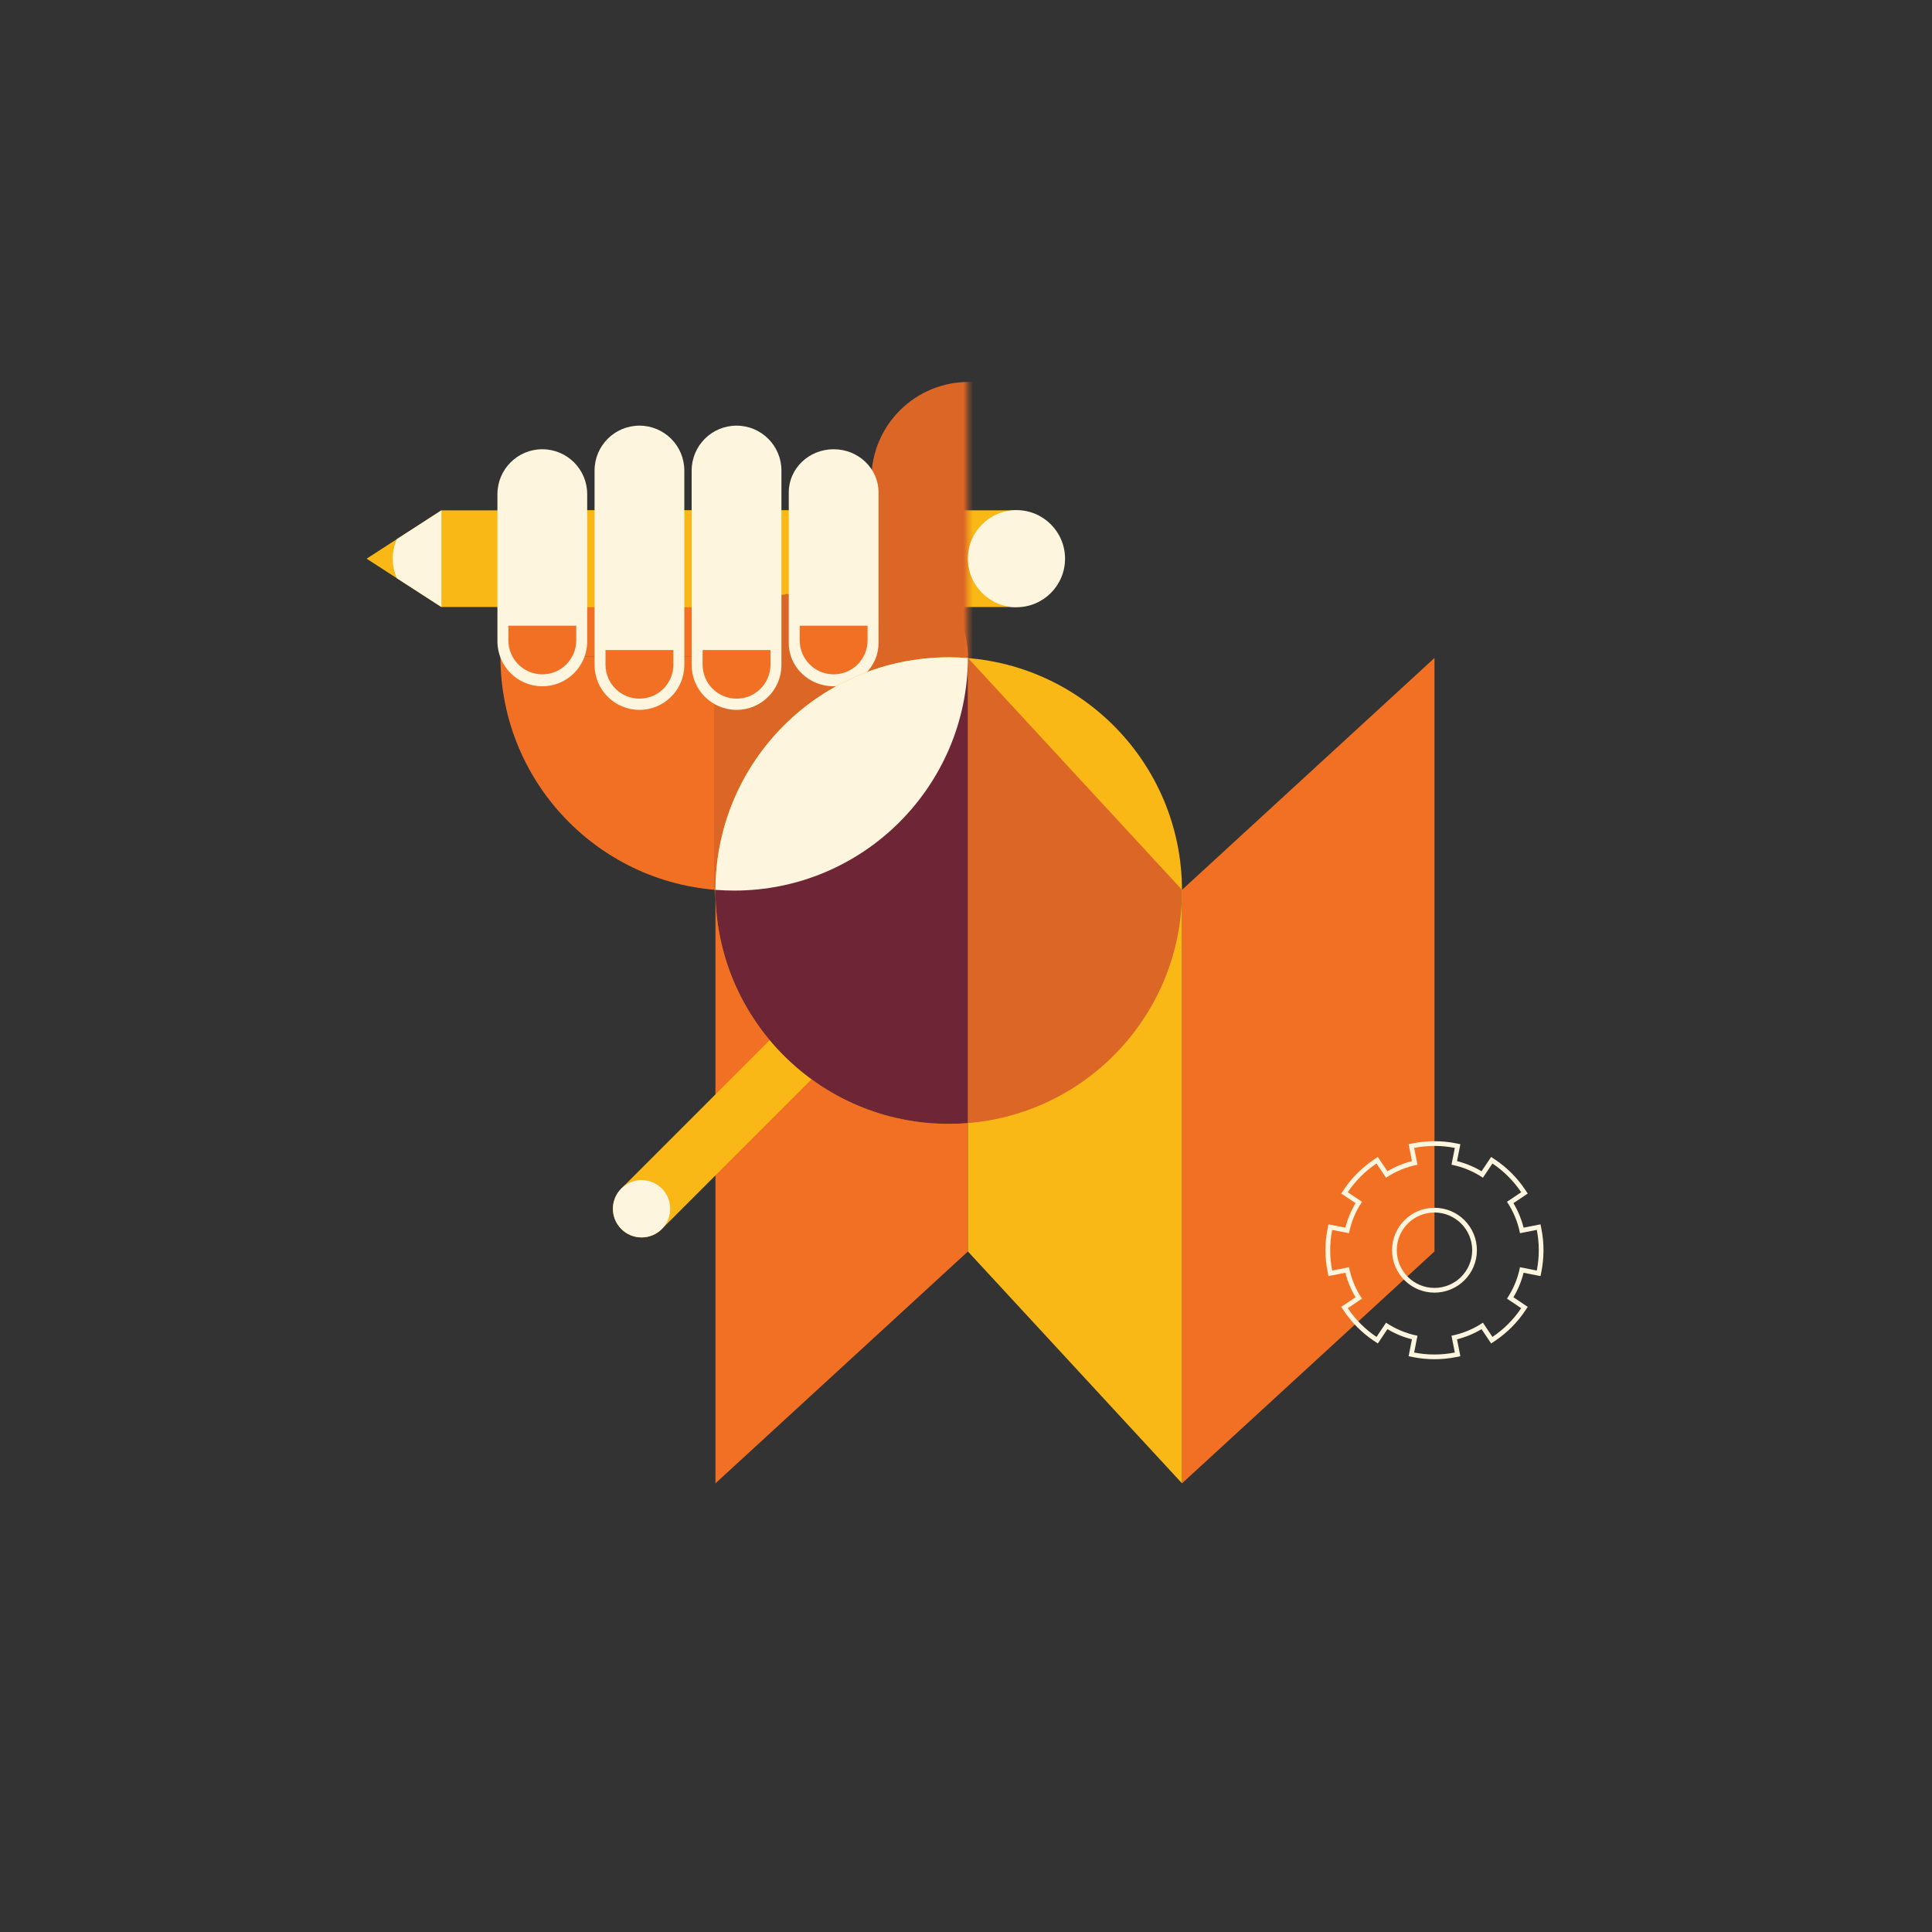
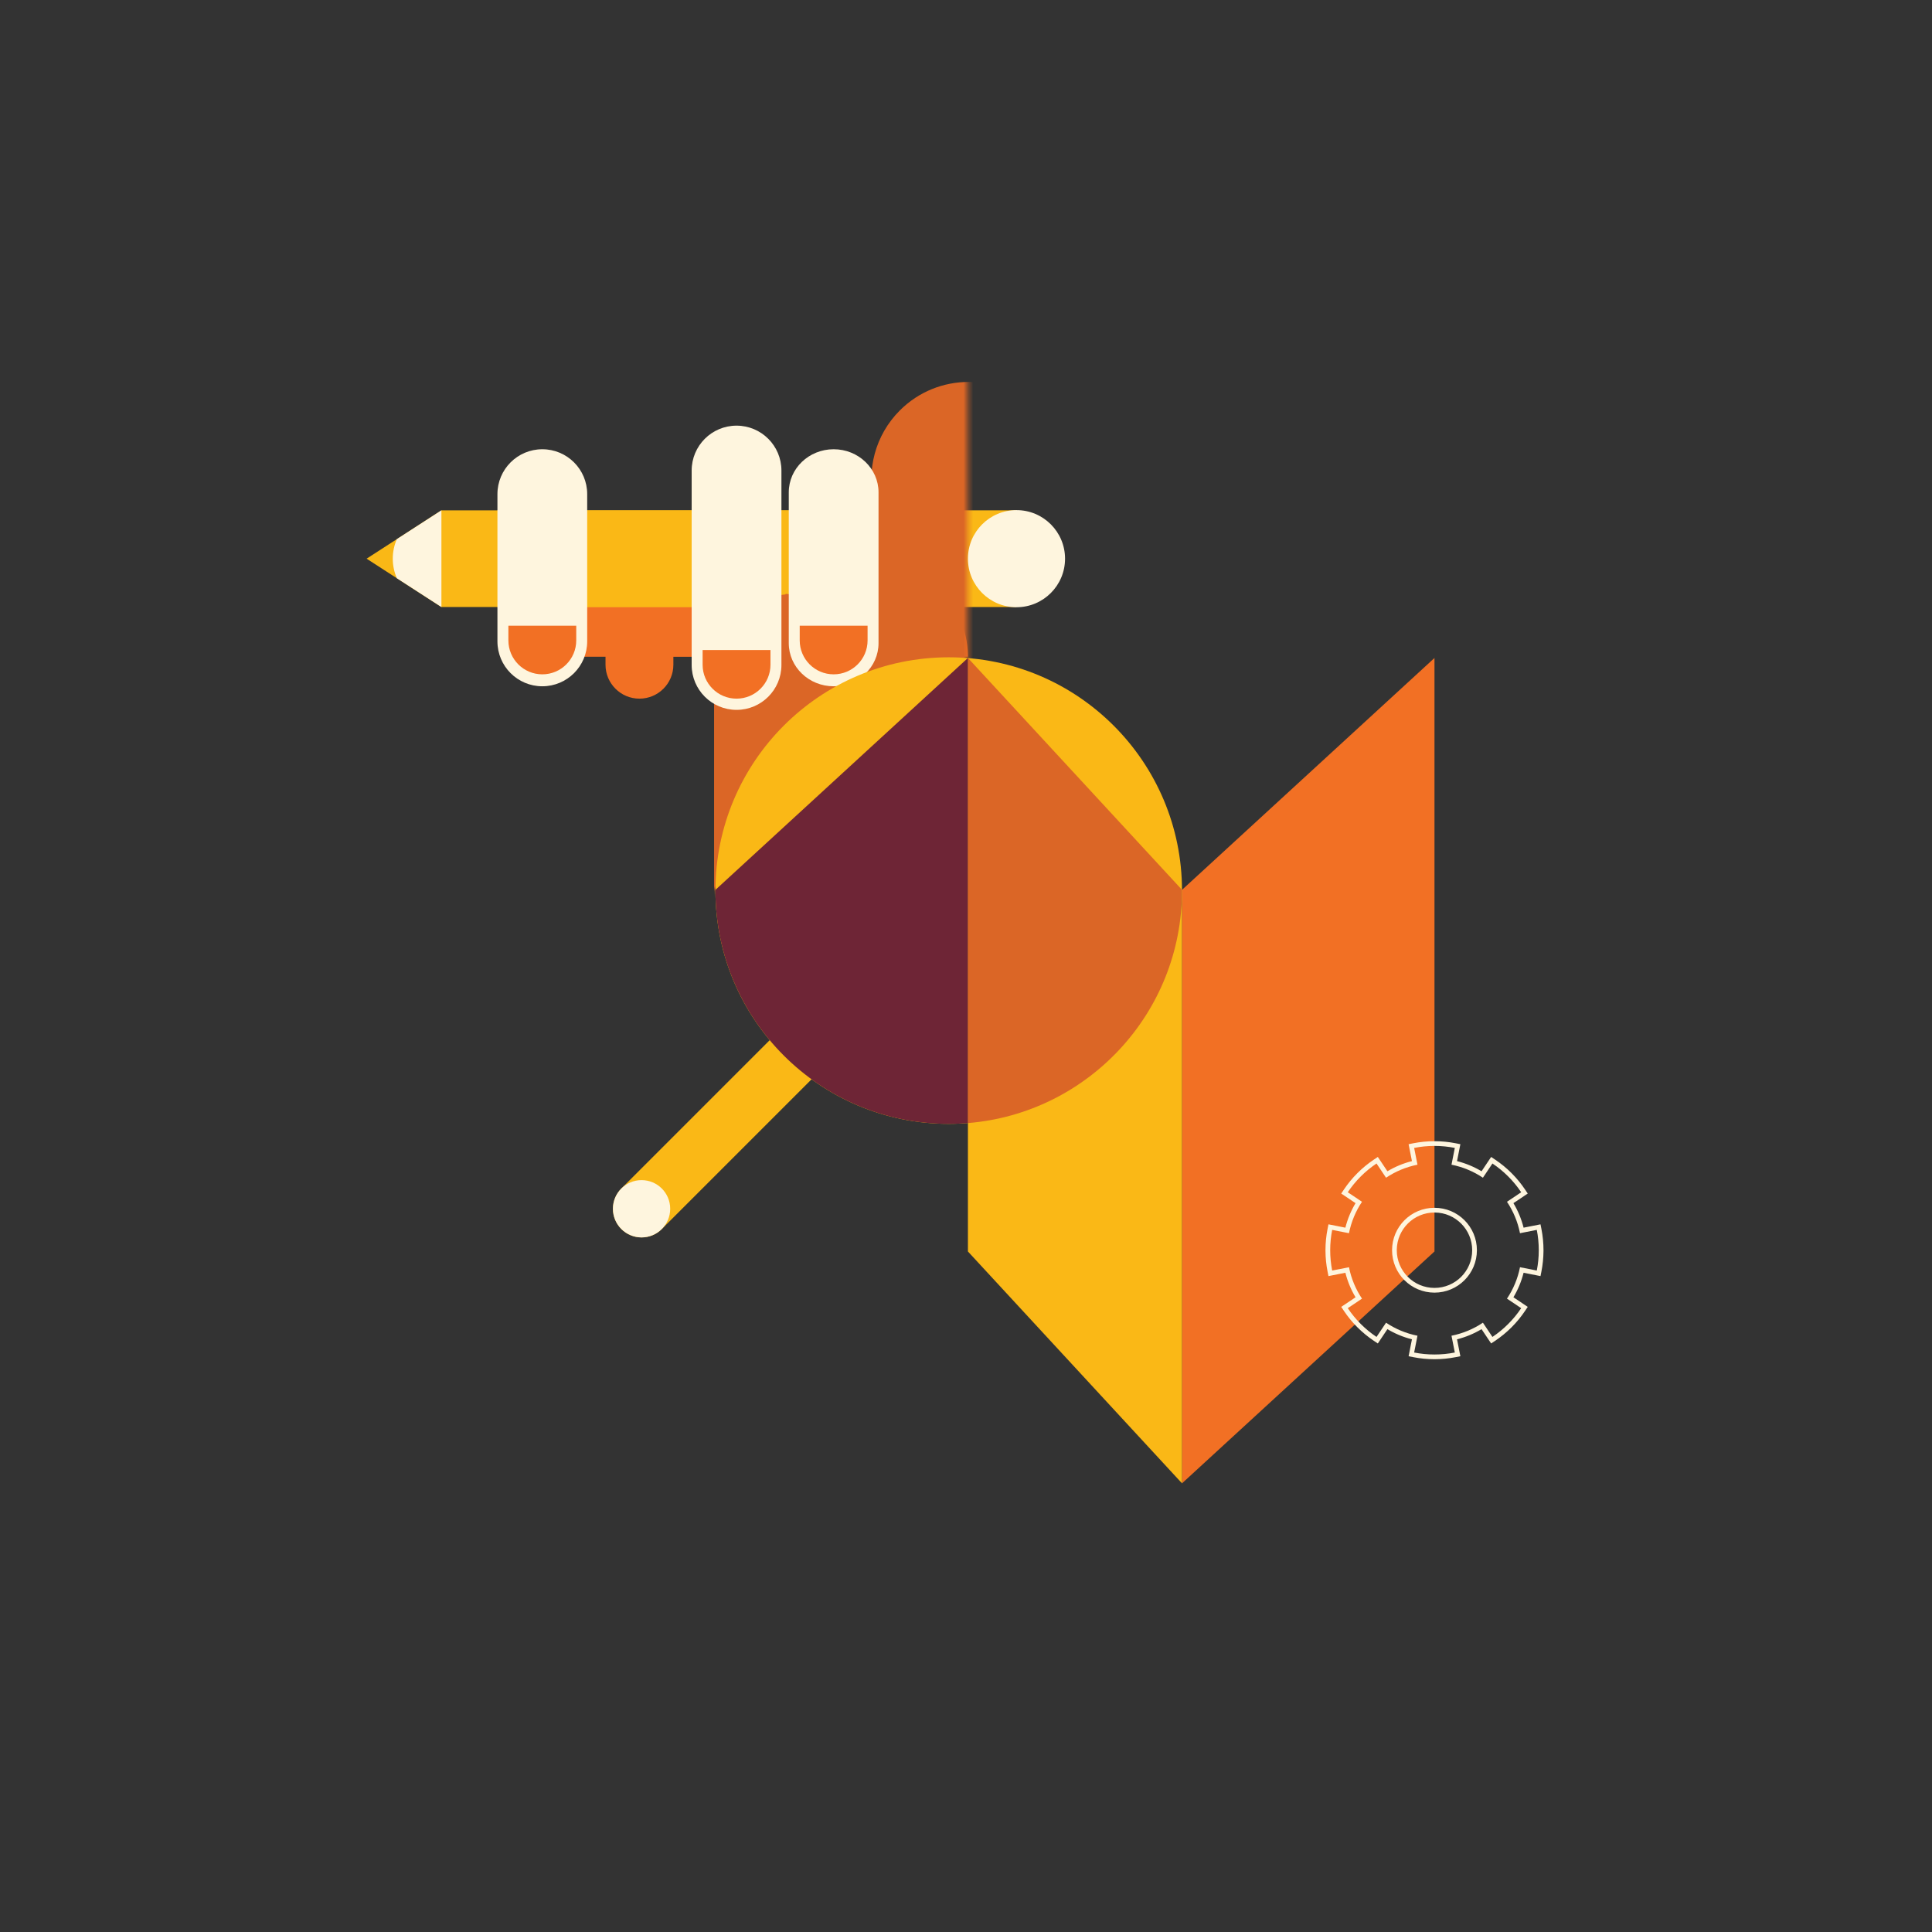
<svg xmlns="http://www.w3.org/2000/svg" width="400" height="400" viewBox="0 0 400 400" fill="none">
  <rect x="0" y="0" width="400" height="400" fill="#333333" stroke="none" />
-   <path d="M103.615 135.993C103.615 135.993 124.7 135.977 151.426 135.977C178.152 135.977 200.398 135.993 200.398 135.993C200.398 162.719 178.732 184.385 152.006 184.385C125.28 184.385 103.615 162.719 103.615 135.993Z" fill="#F27024" />
  <path d="M103.615 135.967C103.615 135.967 124.7 135.977 151.426 135.977C178.152 135.977 200.398 135.967 200.398 135.967C200.398 119.229 178.732 105.659 152.006 105.659C125.28 105.659 103.615 119.229 103.615 135.967Z" fill="#F27024" />
  <path d="M102.992 105.659V125.679H210.451V105.659H102.992Z" fill="#FAB816" />
  <path d="M91.389 125.679L75.904 115.669L91.389 105.659H183.364V125.679H91.389Z" fill="#FAB816" />
  <mask id="mask0_6103_1085" style="mask-type:alpha" maskUnits="userSpaceOnUse" x="103" y="24" width="98" height="161">
    <path d="M103.615 135.993C103.615 162.719 125.28 184.385 152.006 184.385C178.732 184.385 200.398 162.719 200.398 135.993V72.481C200.398 45.755 178.732 24.089 152.006 24.089C125.28 24.089 103.615 45.755 103.615 72.481V135.993Z" fill="#93D2BD" />
  </mask>
  <g mask="url(#mask0_6103_1085)">
    <path d="M147.845 187.329V141.477C147.303 136.621 148.893 131.572 152.615 127.848C155.424 125.04 158.984 123.447 162.649 123.064L162.648 122.95C162.862 122.974 163.077 122.993 163.292 123.01C164.065 122.959 164.84 122.961 165.613 123.017C169.498 122.761 173.311 121.149 176.282 118.179C180.15 114.311 181.716 109.014 180.981 103.989C179.374 97.386 181.148 90.129 186.304 84.972C194.165 77.111 206.912 77.111 214.774 84.972C219.354 89.553 221.265 95.792 220.508 101.757H220.509L209.164 185.445L147.845 187.329Z" fill="#DB6626" />
  </g>
  <path d="M91.39 125.678L82.164 119.716C81.621 118.477 81.319 117.108 81.319 115.668C81.319 114.229 81.621 112.861 82.165 111.622L91.39 105.659V125.678Z" fill="#FEF5DE" />
  <path d="M163.307 101.933V133.162C163.307 138.09 167.467 142.086 172.599 142.086C177.73 142.086 181.89 138.09 181.89 133.162V101.933C181.89 97.005 177.73 93.011 172.599 93.011C167.467 93.011 163.307 97.005 163.307 101.933Z" fill="#FEF5DE" />
  <path d="M179.623 132.59C179.623 136.469 176.478 139.614 172.598 139.614C168.719 139.614 165.574 136.469 165.574 132.59V129.549H179.623V132.59Z" fill="#F27024" />
  <path d="M143.202 97.417V137.679C143.202 142.81 147.362 146.97 152.494 146.97C157.626 146.97 161.786 142.81 161.786 137.679V97.417C161.786 92.286 157.626 88.126 152.494 88.126C147.362 88.126 143.202 92.286 143.202 97.417Z" fill="#FEF5DE" />
  <path d="M159.518 137.623C159.518 141.503 156.373 144.648 152.494 144.648C148.615 144.648 145.469 141.503 145.469 137.623V134.582H159.518V137.623Z" fill="#F27024" />
-   <path d="M123.098 97.417V137.679C123.098 142.81 127.258 146.97 132.389 146.97C137.52 146.97 141.68 142.81 141.68 137.679V97.417C141.68 92.286 137.52 88.126 132.389 88.126C127.258 88.126 123.098 92.286 123.098 97.417Z" fill="#FEF5DE" />
  <path d="M139.414 137.623C139.414 141.503 136.269 144.648 132.389 144.648C128.51 144.648 125.365 141.503 125.365 137.623V134.582H139.414V137.623Z" fill="#F27024" />
  <path d="M102.989 102.302V132.794C102.989 137.926 107.149 142.086 112.28 142.086C117.412 142.086 121.572 137.926 121.572 132.794V102.302C121.572 97.171 117.412 93.011 112.28 93.011C107.149 93.011 102.989 97.171 102.989 102.302Z" fill="#FEF5DE" />
  <path d="M119.305 132.59C119.305 136.469 116.16 139.614 112.28 139.614C108.401 139.614 105.256 136.469 105.256 132.59V129.549H119.305V132.59Z" fill="#F27024" />
  <path d="M210.453 125.722C216.006 125.722 220.507 121.221 220.507 115.668C220.507 110.115 216.006 105.614 210.453 105.614C204.9 105.614 200.398 110.115 200.398 115.668C200.398 121.221 204.9 125.722 210.453 125.722Z" fill="#FEF5DE" />
-   <path d="M148.126 184.232L200.398 136.229V259.105L148.126 307.109V184.232Z" fill="#F27024" />
  <path d="M244.723 184.232L296.994 136.229V259.105L244.723 307.109V184.232Z" fill="#F27024" />
  <path d="M244.723 184.232L200.398 136.229V259.105L244.723 307.109V184.232Z" fill="#FAB816" />
  <path d="M173.188 201.524C175.504 199.209 179.257 199.209 181.573 201.524C183.889 203.841 183.889 207.595 181.573 209.91L137.025 254.458C134.71 256.774 130.956 256.774 128.639 254.458C126.324 252.143 126.324 248.389 128.639 246.073L173.188 201.524Z" fill="#FAB816" />
  <path d="M138.759 250.263C138.759 253.537 136.104 256.193 132.83 256.193C129.555 256.193 126.9 253.537 126.9 250.263C126.9 246.988 129.555 244.334 132.83 244.334C136.104 244.334 138.759 246.988 138.759 250.263Z" fill="#FEF5DE" />
  <path d="M196.423 232.682C223.097 232.682 244.72 211.059 244.72 184.385C244.72 157.711 223.097 136.088 196.423 136.088C169.749 136.088 148.126 157.711 148.126 184.385C148.126 211.059 169.749 232.682 196.423 232.682Z" fill="#FAB816" />
  <path d="M200.421 136.251L244.72 184.229C244.72 184.281 244.721 184.333 244.721 184.385C244.721 209.72 225.214 230.498 200.398 232.52V136.25C200.406 136.25 200.413 136.25 200.421 136.251Z" fill="#DB6626" />
  <path d="M200.398 136.25V232.521C199.087 232.627 197.762 232.682 196.423 232.682C169.75 232.682 148.126 211.06 148.126 184.386C148.126 184.334 148.127 184.282 148.127 184.231L200.375 136.249C200.383 136.249 200.39 136.249 200.398 136.25Z" fill="#6E2536" />
-   <path d="M196.426 136.088C197.763 136.088 199.089 136.142 200.399 136.25C200.261 162.858 178.65 184.385 152.008 184.385C150.702 184.385 149.409 184.332 148.129 184.23C148.213 157.628 169.804 136.088 196.426 136.088Z" fill="#FEF5DE" />
-   <path d="M318.587 258.843C318.587 257.406 318.445 255.997 318.176 254.633L314.699 255.321C314.23 252.953 313.298 250.752 312.003 248.815L314.947 246.844C313.372 244.491 311.346 242.466 308.994 240.89L307.022 243.835C305.086 242.539 302.884 241.607 300.517 241.139L301.205 237.663C299.84 237.393 298.432 237.251 296.994 237.251C295.557 237.251 294.15 237.393 292.785 237.663L293.473 241.139C291.105 241.607 288.904 242.539 286.968 243.835L284.995 240.89C282.643 242.466 280.617 244.491 279.042 246.844L281.987 248.815C280.691 250.752 279.76 252.953 279.291 255.322L275.814 254.633C275.544 255.997 275.403 257.406 275.403 258.843C275.403 260.28 275.544 261.688 275.814 263.053L279.291 262.364C279.76 264.733 280.691 266.934 281.987 268.87L279.042 270.842C280.617 273.195 282.643 275.221 284.995 276.796L286.968 273.85C288.904 275.147 291.105 276.078 293.473 276.547L292.785 280.024C294.15 280.294 295.557 280.434 296.994 280.434C298.432 280.434 299.84 280.294 301.205 280.024L300.517 276.547C302.884 276.078 305.086 275.147 307.022 273.85L308.994 276.796C311.346 275.221 313.372 273.195 314.947 270.842L312.002 268.87C313.298 266.934 314.23 264.733 314.699 262.365L318.176 263.053C318.445 261.688 318.587 260.28 318.587 258.843ZM304.8 258.843C304.8 254.565 301.36 251.092 297.096 251.038H296.995C292.718 251.038 289.244 254.478 289.19 258.742L289.189 258.843C289.189 263.153 292.684 266.648 296.995 266.648V267.626C292.144 267.626 288.212 263.694 288.212 258.843C288.212 253.992 292.144 250.06 296.995 250.06C301.846 250.06 305.778 253.992 305.778 258.843C305.778 263.694 301.846 267.626 296.995 267.626V266.648C301.306 266.648 304.8 263.153 304.8 258.843ZM319.564 258.983C319.554 260.436 319.408 261.86 319.135 263.243L318.944 264.202L315.444 263.509C314.987 265.32 314.271 267.026 313.337 268.588L316.304 270.574L315.76 271.386C314.114 273.846 311.997 275.962 309.538 277.608L308.725 278.152L306.739 275.186C305.178 276.119 303.471 276.834 301.661 277.291L302.354 280.793L301.395 280.982C299.968 281.265 298.496 281.412 296.994 281.412C295.493 281.412 294.022 281.265 292.595 280.982L291.636 280.793L292.329 277.291C290.518 276.834 288.811 276.119 287.249 275.186L285.264 278.152L284.452 277.608C281.993 275.962 279.876 273.846 278.23 271.386L277.686 270.574L280.651 268.588C279.719 267.026 279.003 265.319 278.546 263.508L275.045 264.202L274.855 263.243C274.581 261.86 274.435 260.436 274.426 258.983L274.425 258.843C274.425 257.342 274.573 255.87 274.855 254.444L275.045 253.484L278.546 254.177C279.003 252.367 279.719 250.66 280.651 249.098L277.686 247.113L278.23 246.3C279.876 243.841 281.993 241.724 284.452 240.077L285.264 239.534L287.249 242.5C288.811 241.567 290.518 240.851 292.329 240.395L291.636 236.893L292.595 236.703C294.022 236.421 295.493 236.273 296.994 236.273C298.496 236.273 299.968 236.421 301.395 236.703L302.354 236.893L301.661 240.395C303.471 240.851 305.178 241.567 306.739 242.5L308.725 239.534L309.538 240.077C311.997 241.724 314.114 243.841 315.76 246.3L316.304 247.113L313.337 249.098C314.271 250.66 314.987 252.367 315.444 254.177L318.944 253.484L319.135 254.444C319.417 255.87 319.564 257.342 319.564 258.843V258.983Z" fill="#FEF5DE" />
+   <path d="M318.587 258.843C318.587 257.406 318.445 255.997 318.176 254.633L314.699 255.321C314.23 252.953 313.298 250.752 312.003 248.815L314.947 246.844C313.372 244.491 311.346 242.466 308.994 240.89L307.022 243.835C305.086 242.539 302.884 241.607 300.517 241.139L301.205 237.663C299.84 237.393 298.432 237.251 296.994 237.251C295.557 237.251 294.15 237.393 292.785 237.663L293.473 241.139C291.105 241.607 288.904 242.539 286.968 243.835L284.995 240.89C282.643 242.466 280.617 244.491 279.042 246.844L281.987 248.815C280.691 250.752 279.76 252.953 279.291 255.322L275.814 254.633C275.544 255.997 275.403 257.406 275.403 258.843C275.403 260.28 275.544 261.688 275.814 263.053L279.291 262.364C279.76 264.733 280.691 266.934 281.987 268.87L279.042 270.842C280.617 273.195 282.643 275.221 284.995 276.796L286.968 273.85C288.904 275.147 291.105 276.078 293.473 276.547L292.785 280.024C294.15 280.294 295.557 280.434 296.994 280.434C298.432 280.434 299.84 280.294 301.205 280.024L300.517 276.547C302.884 276.078 305.086 275.147 307.022 273.85L308.994 276.796C311.346 275.221 313.372 273.195 314.947 270.842L312.002 268.87C313.298 266.934 314.23 264.733 314.699 262.365L318.176 263.053C318.445 261.688 318.587 260.28 318.587 258.843ZM304.8 258.843C304.8 254.565 301.36 251.092 297.096 251.038H296.995C292.718 251.038 289.244 254.478 289.19 258.742L289.189 258.843C289.189 263.153 292.684 266.648 296.995 266.648V267.626C292.144 267.626 288.212 263.694 288.212 258.843C288.212 253.992 292.144 250.06 296.995 250.06C301.846 250.06 305.778 253.992 305.778 258.843C305.778 263.694 301.846 267.626 296.995 267.626V266.648C301.306 266.648 304.8 263.153 304.8 258.843M319.564 258.983C319.554 260.436 319.408 261.86 319.135 263.243L318.944 264.202L315.444 263.509C314.987 265.32 314.271 267.026 313.337 268.588L316.304 270.574L315.76 271.386C314.114 273.846 311.997 275.962 309.538 277.608L308.725 278.152L306.739 275.186C305.178 276.119 303.471 276.834 301.661 277.291L302.354 280.793L301.395 280.982C299.968 281.265 298.496 281.412 296.994 281.412C295.493 281.412 294.022 281.265 292.595 280.982L291.636 280.793L292.329 277.291C290.518 276.834 288.811 276.119 287.249 275.186L285.264 278.152L284.452 277.608C281.993 275.962 279.876 273.846 278.23 271.386L277.686 270.574L280.651 268.588C279.719 267.026 279.003 265.319 278.546 263.508L275.045 264.202L274.855 263.243C274.581 261.86 274.435 260.436 274.426 258.983L274.425 258.843C274.425 257.342 274.573 255.87 274.855 254.444L275.045 253.484L278.546 254.177C279.003 252.367 279.719 250.66 280.651 249.098L277.686 247.113L278.23 246.3C279.876 243.841 281.993 241.724 284.452 240.077L285.264 239.534L287.249 242.5C288.811 241.567 290.518 240.851 292.329 240.395L291.636 236.893L292.595 236.703C294.022 236.421 295.493 236.273 296.994 236.273C298.496 236.273 299.968 236.421 301.395 236.703L302.354 236.893L301.661 240.395C303.471 240.851 305.178 241.567 306.739 242.5L308.725 239.534L309.538 240.077C311.997 241.724 314.114 243.841 315.76 246.3L316.304 247.113L313.337 249.098C314.271 250.66 314.987 252.367 315.444 254.177L318.944 253.484L319.135 254.444C319.417 255.87 319.564 257.342 319.564 258.843V258.983Z" fill="#FEF5DE" />
</svg>